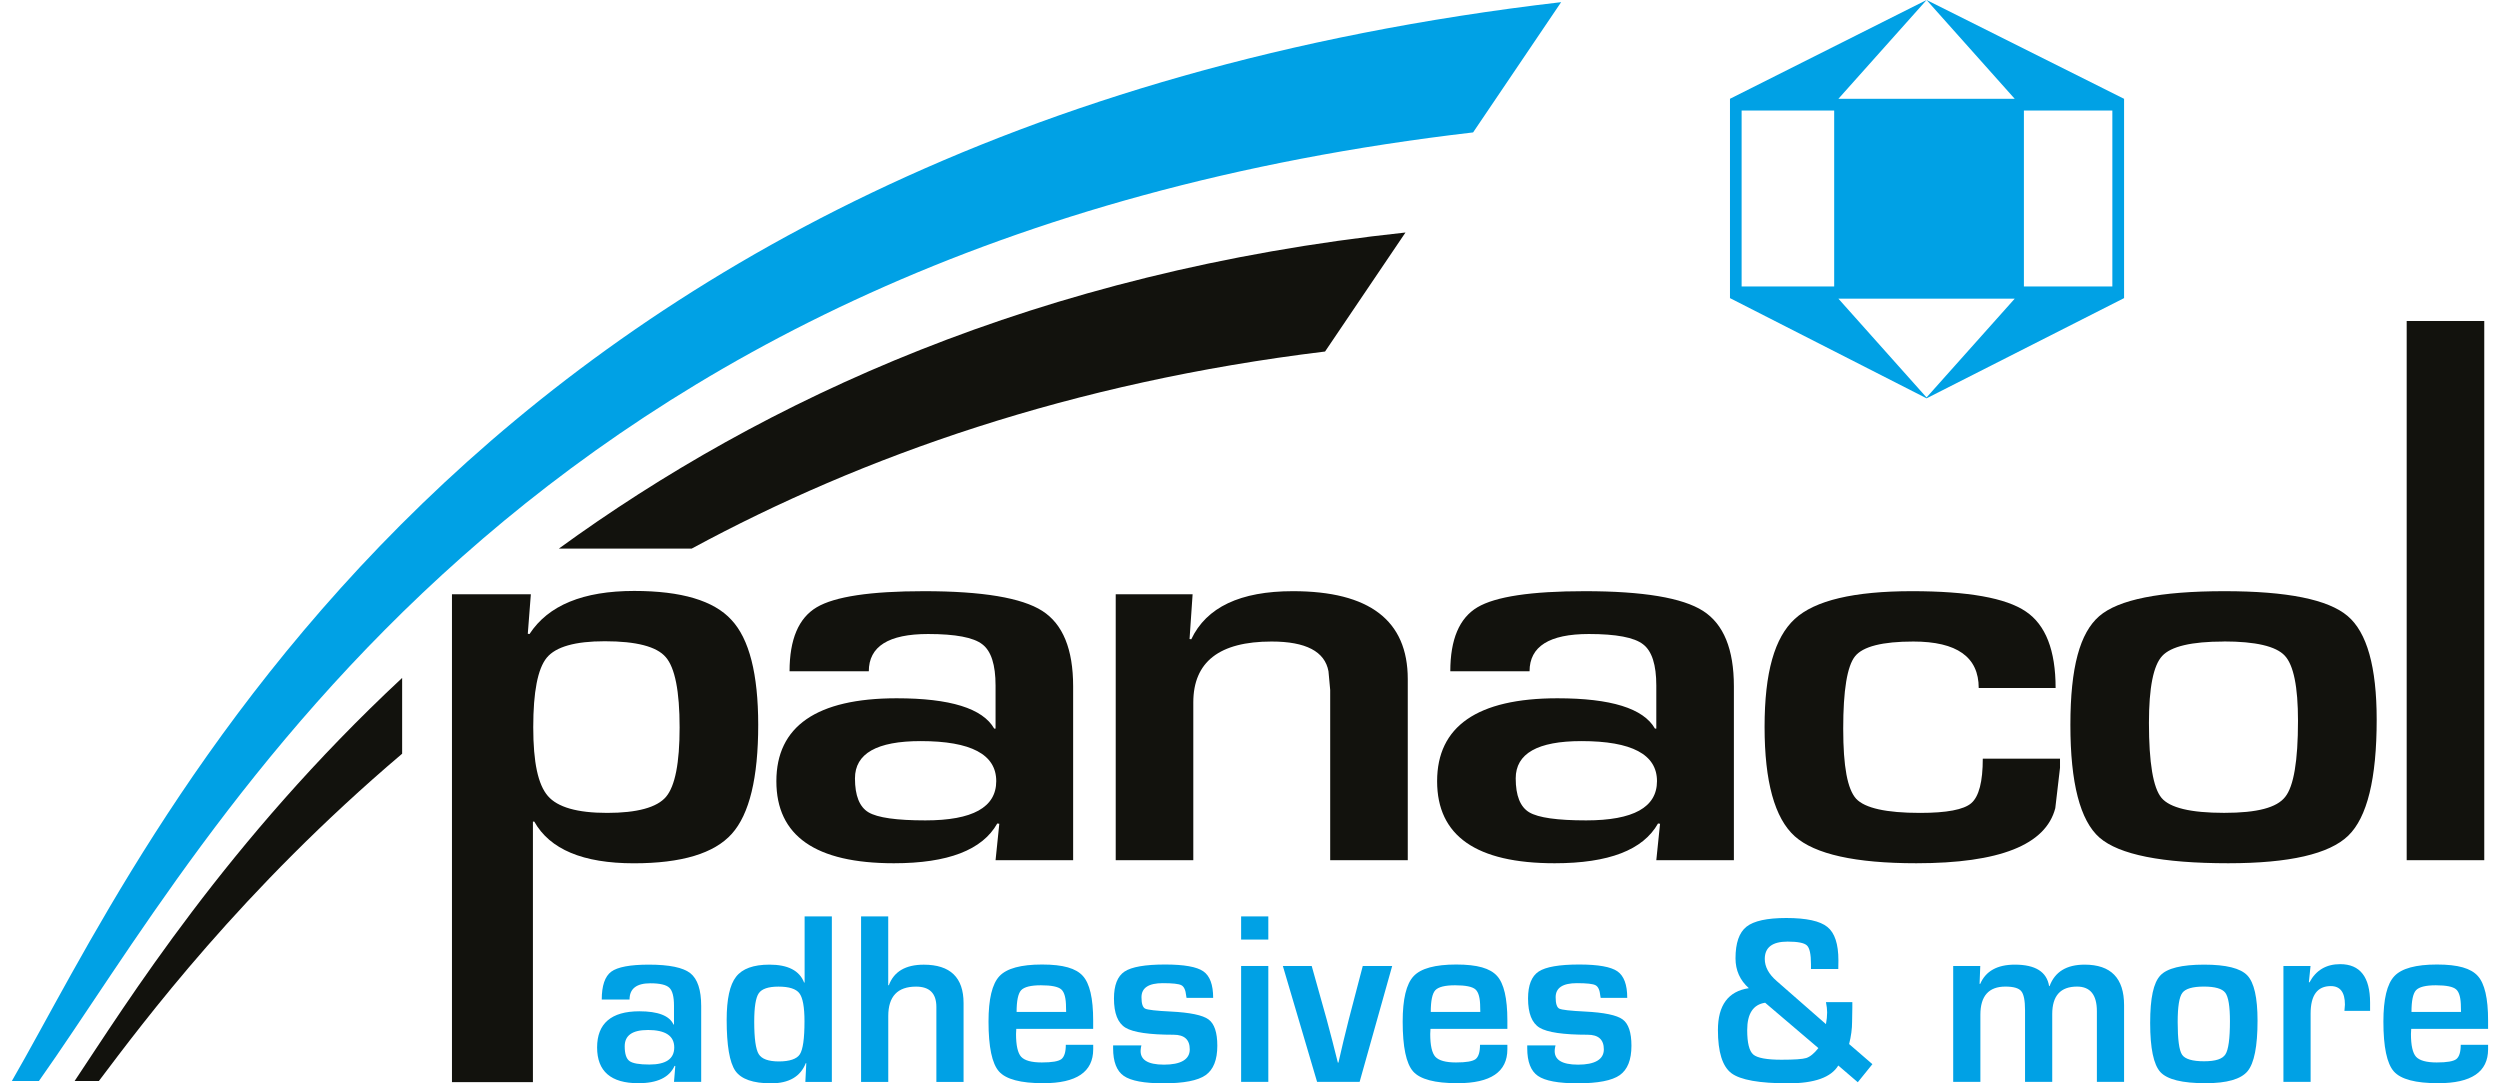
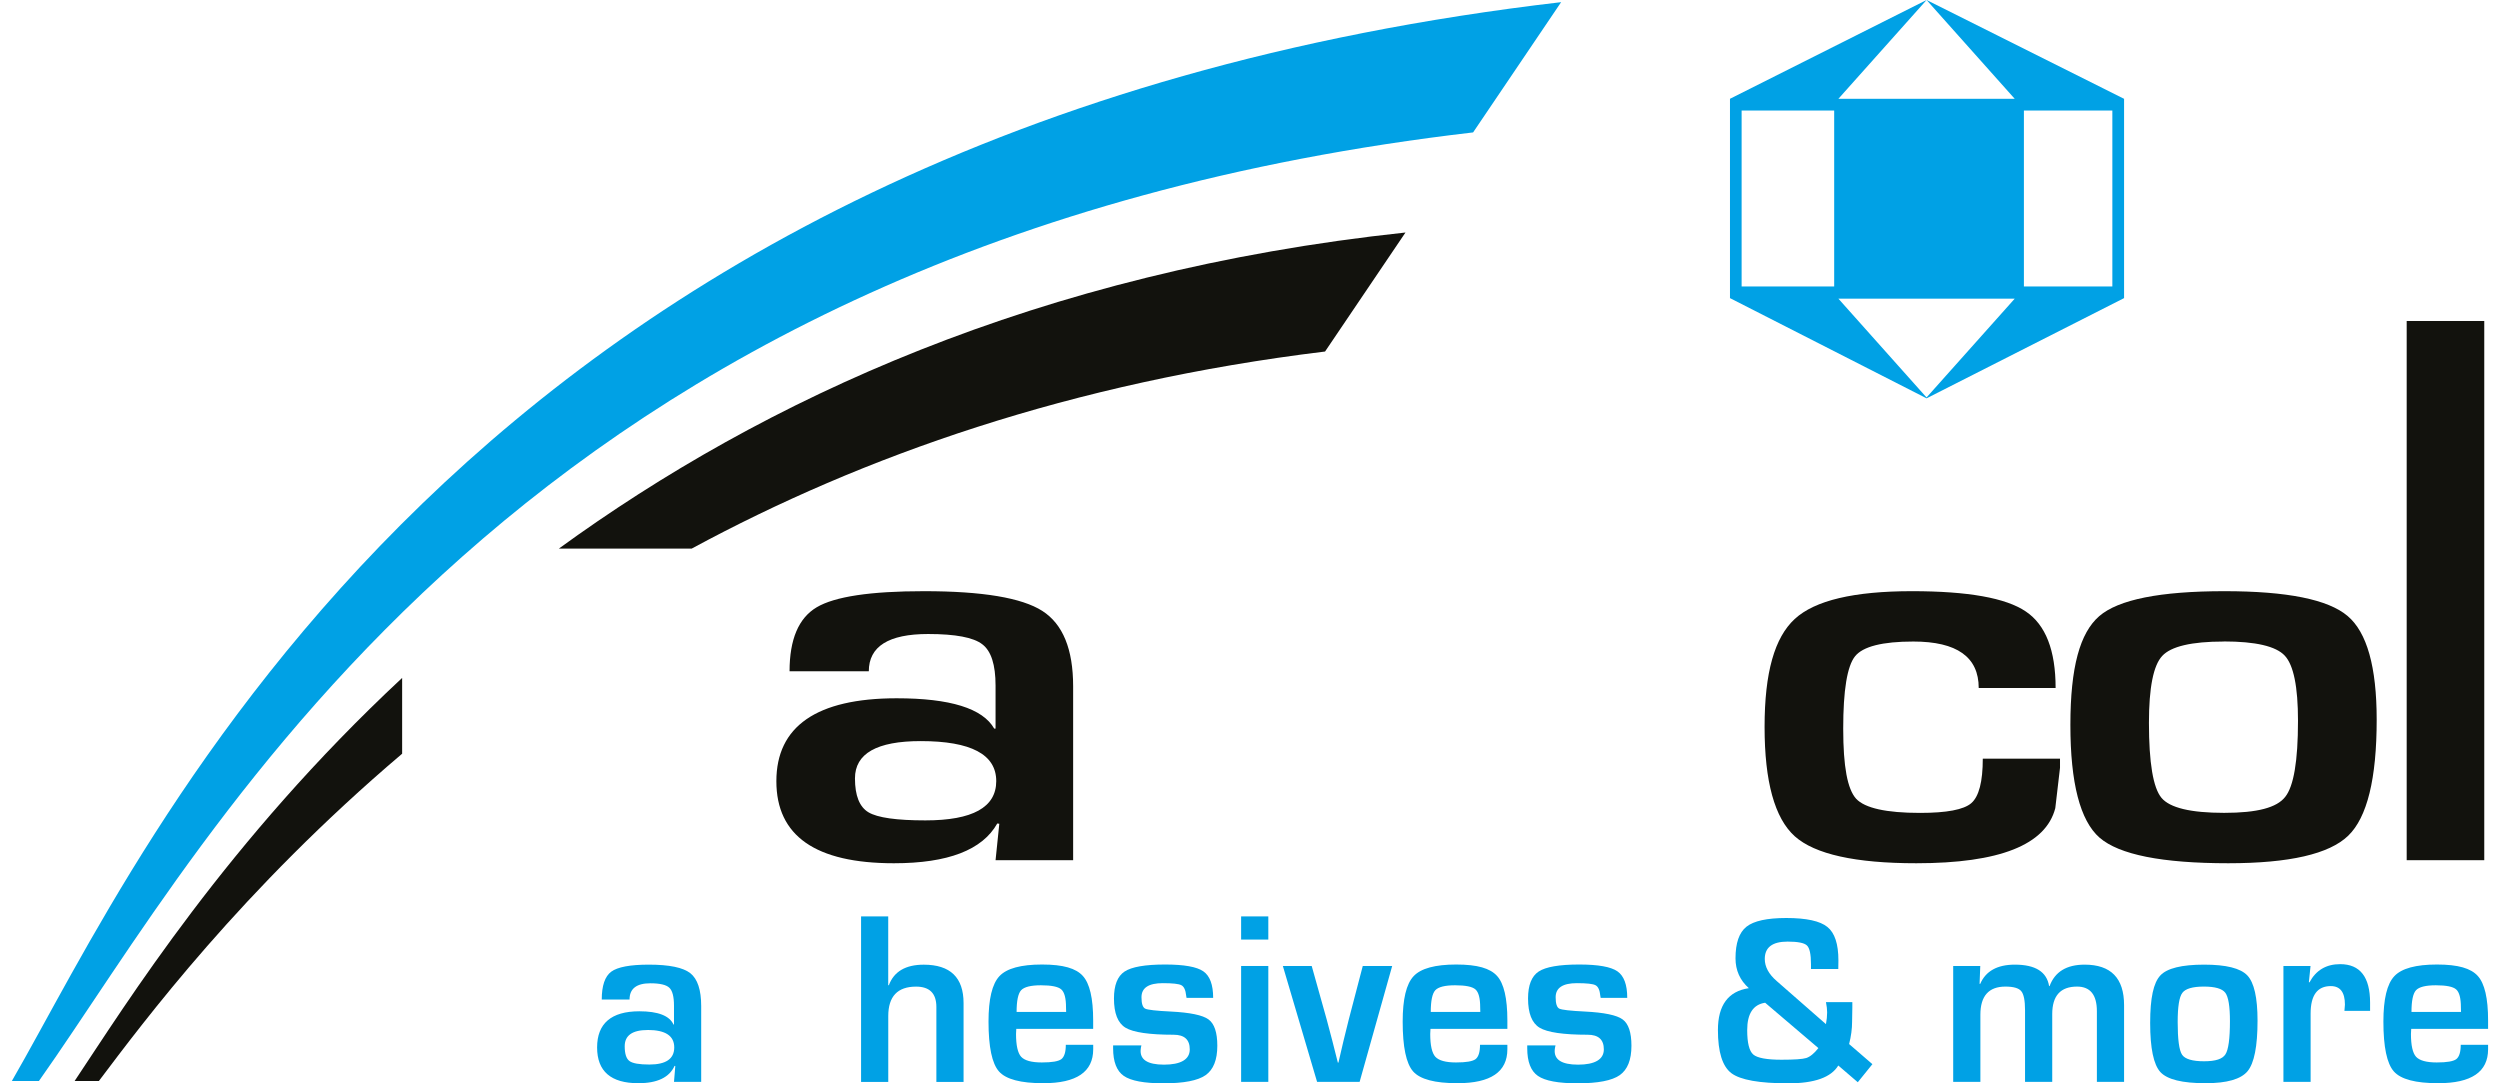
<svg xmlns="http://www.w3.org/2000/svg" height="78" id="Ebene_1" viewBox="0 0 608.36 266.15" width="180">
  <defs>
    <style>.cls-1,.cls-2{fill:#00a1e5;}.cls-1,.cls-3{fill-rule:evenodd;}.cls-3,.cls-4{fill:#12120d;}</style>
  </defs>
  <path class="cls-4" d="M95.88,185.17c-39.44,33.46-63.57,65.92-74.5,80.4h-5.96c12.65-18.92,37.39-58.88,80.46-99.02v18.62h0Zm71.15-50.39h-32.65c50.01-36.37,117.63-68,208-77.66l-19.76,29.24c-62.34,7.59-113.61,25.69-155.59,48.41h0Z" />
  <path class="cls-2" d="M359,32.53C123.88,59.91,49.23,205.46,6.65,265.57H0C32.71,209.07,109.31,32.15,380.62,.53l-21.63,32h0Z" />
  <path class="cls-2" d="M516.04,27.15h-21.73v43.22h21.73V27.15h0Zm-68.34,43.22V27.15h-22.74v43.22h22.74ZM470.4,0l-21.67,24.28h43.33L470.4,0h0Zm-.01,97.65l21.67-24.28h-43.33l21.66,24.28h0Zm48.53-73.37v48.96l-48.52,24.62-48.3-24.62V24.27L470.4,0l48.51,24.27h0Z" />
-   <path class="cls-3" d="M145.65,157.54c-7.27,0-12.01,1.35-14.23,4.03-2.22,2.69-3.33,8.39-3.33,17.09s1.19,14.1,3.58,16.88c2.38,2.78,7.24,4.17,14.57,4.17s12.26-1.32,14.48-3.96c2.22-2.64,3.33-8.31,3.33-17.02,0-8.93-1.14-14.69-3.41-17.29-2.22-2.6-7.22-3.9-14.98-3.9h0Zm-37.54-11.55h19.39l-.75,9.71,.42,.07c4.6-7.06,13.18-10.59,25.72-10.59,11.6,0,19.56,2.37,23.89,7.11,4.38,4.69,6.57,13.28,6.58,25.77,0,13.03-2.16,21.96-6.49,26.79-4.33,4.83-12.35,7.24-24.06,7.24-12.49,0-20.64-3.42-24.47-10.25h-.33v64.02h-19.89v-119.86h0Z" />
  <path class="cls-3" d="M210.54,164.92h-19.48c0-7.84,2.22-13.08,6.66-15.72,4.44-2.64,13.23-3.96,26.39-3.96,14.32,0,24,1.62,29.05,4.85,5.05,3.24,7.57,9.41,7.57,18.52v42.72h-19.06l.92-8.95-.5-.07c-3.66,6.52-12.13,9.77-25.39,9.77-19.26,0-28.88-6.72-28.88-20.16s9.85-20.36,29.55-20.37c13.15,0,21.14,2.48,23.97,7.45h.33v-10.59c0-5.1-1.08-8.47-3.25-10.12-2.16-1.69-6.6-2.53-13.32-2.53-9.71,0-14.57,3.05-14.57,9.16h0Zm12.74,17.15c-10.77,0-16.15,3.05-16.15,9.16,0,4.24,1.11,7.02,3.33,8.34,2.22,1.32,6.88,1.98,13.98,1.98,11.6,0,17.39-3.21,17.4-9.64,0-6.56-6.19-9.84-18.56-9.84h0Z" />
-   <path class="cls-4" d="M271.19,145.99h18.89l-.75,11,.42,.07c3.72-7.88,12.04-11.82,24.97-11.82,18.81,0,28.22,7.2,28.22,21.6v44.49h-19.06v-41.83l-.42-4.58c-.89-4.87-5.55-7.31-13.98-7.31-12.82,0-19.23,4.99-19.23,14.97v38.75h-19.06v-65.34h0Z" />
-   <path class="cls-3" d="M372.87,164.92h-19.48c0-7.84,2.22-13.08,6.66-15.72,4.44-2.64,13.23-3.96,26.39-3.96,14.32,0,24,1.62,29.05,4.85,5.05,3.24,7.57,9.41,7.57,18.52v42.72h-19.06l.92-8.95-.5-.07c-3.66,6.52-12.13,9.77-25.39,9.77-19.26,0-28.88-6.72-28.88-20.16s9.85-20.36,29.55-20.37c13.15,0,21.14,2.48,23.97,7.45h.33v-10.59c0-5.1-1.08-8.47-3.25-10.12-2.16-1.69-6.6-2.53-13.32-2.53-9.71,0-14.57,3.05-14.57,9.16h0Zm12.74,17.15c-10.77,0-16.15,3.05-16.15,9.16,0,4.24,1.11,7.02,3.33,8.34,2.22,1.32,6.88,1.98,13.98,1.98,11.6,0,17.39-3.21,17.4-9.64,0-6.56-6.19-9.84-18.56-9.84h0Z" />
  <path class="cls-4" d="M484.2,186.38h18.98v2.26l-1.16,9.91c-2.33,9.02-13.71,13.53-34.13,13.53-14.98,0-24.94-2.21-29.88-6.63-4.94-4.46-7.41-13.42-7.41-26.86s2.47-21.96,7.41-26.52c4.94-4.56,14.54-6.83,28.8-6.83,13.76,0,23.08,1.66,27.97,4.99,4.88,3.28,7.32,9.55,7.32,18.79h-18.89c0-7.61-5.36-11.41-16.06-11.41-7.6,0-12.38,1.21-14.32,3.62-1.94,2.42-2.91,8.34-2.91,17.77s1.05,14.85,3.16,17.22c2.16,2.32,7.41,3.49,15.73,3.49,6.55,0,10.73-.8,12.57-2.39,1.89-1.64,2.83-5.28,2.83-10.94h0Z" />
  <path class="cls-3" d="M543.6,145.24c15.37,0,25.44,2.03,30.22,6.08,4.77,4.01,7.16,12.51,7.16,25.49,0,14.49-2.33,23.99-6.99,28.5-4.66,4.51-14.48,6.77-29.47,6.77-16.26,0-26.8-2.1-31.63-6.29-4.77-4.19-7.16-13.42-7.16-27.68s2.36-22.62,7.07-26.72c4.72-4.1,14.98-6.15,30.8-6.15h0Zm-.17,12.37c-7.94,0-12.98,1.19-15.15,3.55-2.16,2.32-3.25,7.79-3.25,16.4,0,9.84,1.03,15.99,3.08,18.45,2.05,2.46,7.18,3.69,15.4,3.69s12.93-1.3,14.98-3.9c2.11-2.6,3.16-8.84,3.16-18.73,0-8.34-1.08-13.67-3.25-15.99-2.16-2.32-7.16-3.49-14.98-3.49h0Z" />
  <polygon class="cls-4" points="607.41 78.86 607.41 211.33 588.35 211.33 588.35 78.86 607.41 78.86 607.41 78.86" />
  <path class="cls-1" d="M151.75,245.57h-6.83c0-3.41,.78-5.7,2.33-6.85,1.56-1.15,4.64-1.73,9.25-1.73,5.02,0,8.42,.71,10.19,2.11,1.77,1.41,2.66,4.1,2.66,8.07v18.62h-6.68l.32-3.9-.18-.03c-1.28,2.84-4.25,4.26-8.9,4.26-6.75,0-10.13-2.93-10.13-8.79s3.45-8.87,10.36-8.88c4.61,0,7.41,1.08,8.41,3.25h.12v-4.62c0-2.22-.38-3.69-1.14-4.41-.76-.73-2.32-1.1-4.67-1.1-3.41,0-5.11,1.33-5.11,3.99h0Zm4.47,7.48c-3.78,0-5.66,1.33-5.66,3.99,0,1.85,.39,3.06,1.17,3.63,.78,.58,2.41,.86,4.9,.86,4.07,0,6.1-1.4,6.1-4.2,0-2.86-2.17-4.29-6.51-4.29h0Z" />
-   <path class="cls-1" d="M201.45,225.14v40.66h-6.51l.23-4.59-.12-.03c-1.3,3.32-4.15,4.97-8.52,4.97-4.42,0-7.35-1.02-8.79-3.07-1.42-2.06-2.13-6.24-2.13-12.54,0-5.08,.77-8.61,2.31-10.57,1.54-1.99,4.27-2.98,8.2-2.98,4.55,0,7.39,1.47,8.52,4.41l.12-.03v-16.23h6.68Zm-13.11,17.25c-2.49,0-4.11,.55-4.85,1.64-.74,1.07-1.11,3.4-1.11,6.97,0,4.13,.37,6.79,1.11,7.98,.74,1.19,2.39,1.79,4.96,1.79s4.4-.59,5.14-1.76c.76-1.17,1.14-3.87,1.14-8.1,0-3.49-.42-5.79-1.25-6.88-.82-1.09-2.53-1.64-5.14-1.64h0Z" />
  <path class="cls-2" d="M215.3,225.14v16.89l.15,.03c1.25-3.37,4.11-5.06,8.58-5.06,6.52,0,9.78,3.15,9.78,9.44v19.36h-6.68v-18.41c0-3.34-1.66-5-4.99-5-4.55,0-6.83,2.41-6.83,7.24v16.17h-6.68v-40.66h6.68Z" />
  <path class="cls-1" d="M258.95,256.68h6.71v1.1c0,5.56-4.09,8.34-12.26,8.34-5.55,0-9.18-.96-10.89-2.89-1.71-1.93-2.57-6.01-2.57-12.24,0-5.54,.89-9.26,2.68-11.17,1.79-1.91,5.28-2.86,10.48-2.86s8.32,.93,10.01,2.8c1.69,1.85,2.54,5.49,2.54,10.93v2.08h-18.89c-.04,.64-.06,1.05-.06,1.25,0,2.8,.42,4.67,1.25,5.6,.86,.93,2.55,1.4,5.08,1.4s4.05-.27,4.79-.8c.74-.56,1.11-1.74,1.11-3.54h0Zm.06-8.07l-.03-1.13c0-2.26-.39-3.73-1.17-4.41-.76-.67-2.42-1.01-4.99-1.01-2.49,0-4.12,.41-4.87,1.22-.74,.81-1.11,2.59-1.11,5.33h12.17Z" />
  <path class="cls-2" d="M295.13,245.15h-6.54c-.04-.24-.07-.42-.09-.54-.14-1.37-.53-2.22-1.17-2.56-.62-.34-2.15-.51-4.58-.51-3.48,0-5.23,1.15-5.23,3.46,0,1.57,.3,2.5,.91,2.8,.62,.3,2.7,.54,6.25,.71,4.77,.24,7.87,.88,9.31,1.94,1.44,1.05,2.16,3.21,2.16,6.46,0,3.48-.96,5.89-2.89,7.24-1.91,1.33-5.34,1.99-10.3,2-4.77,0-8.03-.61-9.78-1.82-1.75-1.21-2.63-3.47-2.63-6.79v-.71h6.95c-.1,.4-.16,.71-.17,.95-.27,2.52,1.63,3.78,5.72,3.78s6.33-1.25,6.33-3.75c0-2.4-1.32-3.6-3.97-3.6-5.97,0-9.92-.58-11.82-1.73-1.89-1.15-2.83-3.54-2.83-7.18,0-3.26,.87-5.46,2.6-6.61,1.73-1.15,5.06-1.73,9.98-1.73,4.65,0,7.77,.56,9.37,1.67,1.61,1.11,2.42,3.29,2.42,6.52h0Z" />
  <path class="cls-1" d="M308.68,225.14v5.69h-6.68v-5.69h6.68Zm0,12.18v28.47h-6.68v-28.47h6.68Z" />
  <path class="cls-2" d="M339.11,237.32l-8,28.47h-10.45l-8.41-28.47h7.09l3.68,13.14c.5,1.83,.97,3.59,1.4,5.3l.67,2.65,.67,2.65h.15l.61-2.65,.61-2.62c.47-1.99,.91-3.75,1.31-5.3l3.44-13.16h7.21Z" />
  <path class="cls-1" d="M360.7,256.68h6.71v1.1c0,5.56-4.09,8.34-12.26,8.34-5.55,0-9.18-.96-10.89-2.89-1.71-1.93-2.57-6.01-2.57-12.24,0-5.54,.89-9.26,2.69-11.17,1.79-1.91,5.28-2.86,10.48-2.86s8.32,.93,10.01,2.8c1.69,1.85,2.54,5.49,2.54,10.93v2.08h-18.89c-.04,.64-.06,1.05-.06,1.25,0,2.8,.42,4.67,1.25,5.6,.86,.93,2.55,1.4,5.08,1.4s4.05-.27,4.79-.8c.74-.56,1.11-1.74,1.11-3.54h0Zm.06-8.07l-.03-1.13c0-2.26-.39-3.73-1.17-4.41-.76-.67-2.42-1.01-4.99-1.01-2.49,0-4.12,.41-4.87,1.22-.74,.81-1.11,2.59-1.11,5.33h12.17Z" />
  <path class="cls-2" d="M396.87,245.15h-6.54c-.04-.24-.07-.42-.09-.54-.14-1.37-.52-2.22-1.17-2.56-.62-.34-2.15-.51-4.58-.51-3.48,0-5.22,1.15-5.22,3.46,0,1.57,.3,2.5,.9,2.8,.62,.3,2.7,.54,6.25,.71,4.77,.24,7.87,.88,9.31,1.94,1.44,1.05,2.16,3.21,2.16,6.46,0,3.48-.96,5.89-2.89,7.24-1.91,1.33-5.34,1.99-10.3,2-4.77,0-8.03-.61-9.78-1.82-1.75-1.21-2.63-3.47-2.63-6.79v-.71h6.95c-.1,.4-.16,.71-.18,.95-.27,2.52,1.64,3.78,5.72,3.78s6.33-1.25,6.33-3.75c0-2.4-1.32-3.6-3.97-3.6-5.97,0-9.92-.58-11.82-1.73-1.89-1.15-2.83-3.54-2.83-7.18,0-3.26,.87-5.46,2.6-6.61,1.73-1.15,5.06-1.73,9.98-1.73,4.65,0,7.77,.56,9.37,1.67,1.61,1.11,2.42,3.29,2.42,6.52h0Z" />
  <path class="cls-1" d="M445.68,246.2h6.48v1.31l-.06,3.54c0,1.71-.24,3.52-.73,5.45l5.72,4.94-3.59,4.44-4.79-4.11c-1.77,2.92-5.86,4.38-12.26,4.38-7.12,0-11.79-.83-14.01-2.5-2.2-1.67-3.3-5.2-3.3-10.6,0-6.1,2.53-9.52,7.59-10.28-2.18-1.95-3.27-4.39-3.27-7.33,0-3.75,.89-6.34,2.69-7.77,1.81-1.43,5.07-2.14,9.78-2.14,4.94,0,8.31,.74,10.1,2.2,1.81,1.45,2.71,4.19,2.71,8.22l-.03,2.11h-6.71v-1.19c0-2.44-.33-3.97-.99-4.59-.64-.63-2.23-.95-4.76-.95-3.74,0-5.6,1.42-5.6,4.26,0,1.93,.97,3.73,2.92,5.42l12.11,10.6c.19-1.03,.29-1.99,.29-2.89,0-.73-.1-1.58-.29-2.53h0Zm-14.94,.15c-2.94,.44-4.41,2.68-4.41,6.73,0,3.14,.5,5.13,1.49,5.99,.99,.85,3.31,1.28,6.95,1.28,3.13,0,5.16-.14,6.07-.42,.93-.3,1.93-1.11,2.98-2.44l-13.08-11.14h0Z" />
  <path class="cls-2" d="M476.91,237.32h6.68l-.17,4.38,.15,.03c1.36-3.16,4.2-4.74,8.52-4.74,5.04,0,7.84,1.76,8.41,5.27h.12c1.3-3.51,4.17-5.27,8.61-5.27,6.46,0,9.69,3.32,9.69,9.95v18.85h-6.68v-17.36c0-4.03-1.63-6.05-4.87-6.05-4.07,0-6.1,2.25-6.1,6.76v16.65h-6.68v-17.63c0-2.36-.31-3.91-.93-4.65-.6-.75-1.9-1.13-3.88-1.13-4.11,0-6.16,2.3-6.16,6.91v16.5h-6.68v-28.47h0Z" />
  <path class="cls-1" d="M538.6,236.99c5.39,0,8.92,.88,10.6,2.65,1.67,1.75,2.51,5.45,2.51,11.11,0,6.31-.82,10.45-2.45,12.42-1.64,1.97-5.08,2.95-10.33,2.95-5.7,0-9.4-.91-11.09-2.74-1.67-1.83-2.51-5.85-2.51-12.06s.83-9.86,2.48-11.65c1.65-1.79,5.25-2.68,10.8-2.68h0Zm-.06,5.39c-2.78,0-4.55,.52-5.31,1.55-.76,1.01-1.14,3.4-1.14,7.15,0,4.29,.36,6.97,1.08,8.04,.72,1.07,2.52,1.61,5.4,1.61s4.53-.57,5.25-1.7c.74-1.13,1.11-3.85,1.11-8.16,0-3.63-.38-5.96-1.14-6.97-.76-1.01-2.51-1.52-5.25-1.52h0Z" />
  <path class="cls-2" d="M558.05,237.32h6.68l-.41,3.99,.15,.03c1.6-2.98,4.11-4.47,7.53-4.47,4.9,0,7.36,3.16,7.36,9.47v2h-6.3c.08-.77,.12-1.28,.12-1.52,0-3.04-1.16-4.56-3.47-4.56-3.31,0-4.96,2.25-4.96,6.76v16.77h-6.68v-28.47h0Z" />
  <path class="cls-1" d="M601.64,256.68h6.71v1.1c0,5.56-4.09,8.34-12.26,8.34-5.55,0-9.18-.96-10.89-2.89-1.71-1.93-2.57-6.01-2.57-12.24,0-5.54,.89-9.26,2.69-11.17,1.79-1.91,5.28-2.86,10.48-2.86s8.32,.93,10.01,2.8c1.69,1.85,2.54,5.49,2.54,10.93v2.08h-18.89c-.04,.64-.06,1.05-.06,1.25,0,2.8,.42,4.67,1.25,5.6,.86,.93,2.55,1.4,5.08,1.4s4.05-.27,4.79-.8c.74-.56,1.11-1.74,1.11-3.54h0Zm.06-8.07l-.03-1.13c0-2.26-.39-3.73-1.17-4.41-.76-.67-2.42-1.01-4.99-1.01-2.49,0-4.12,.41-4.87,1.22-.74,.81-1.11,2.59-1.11,5.33h12.17Z" />
</svg>